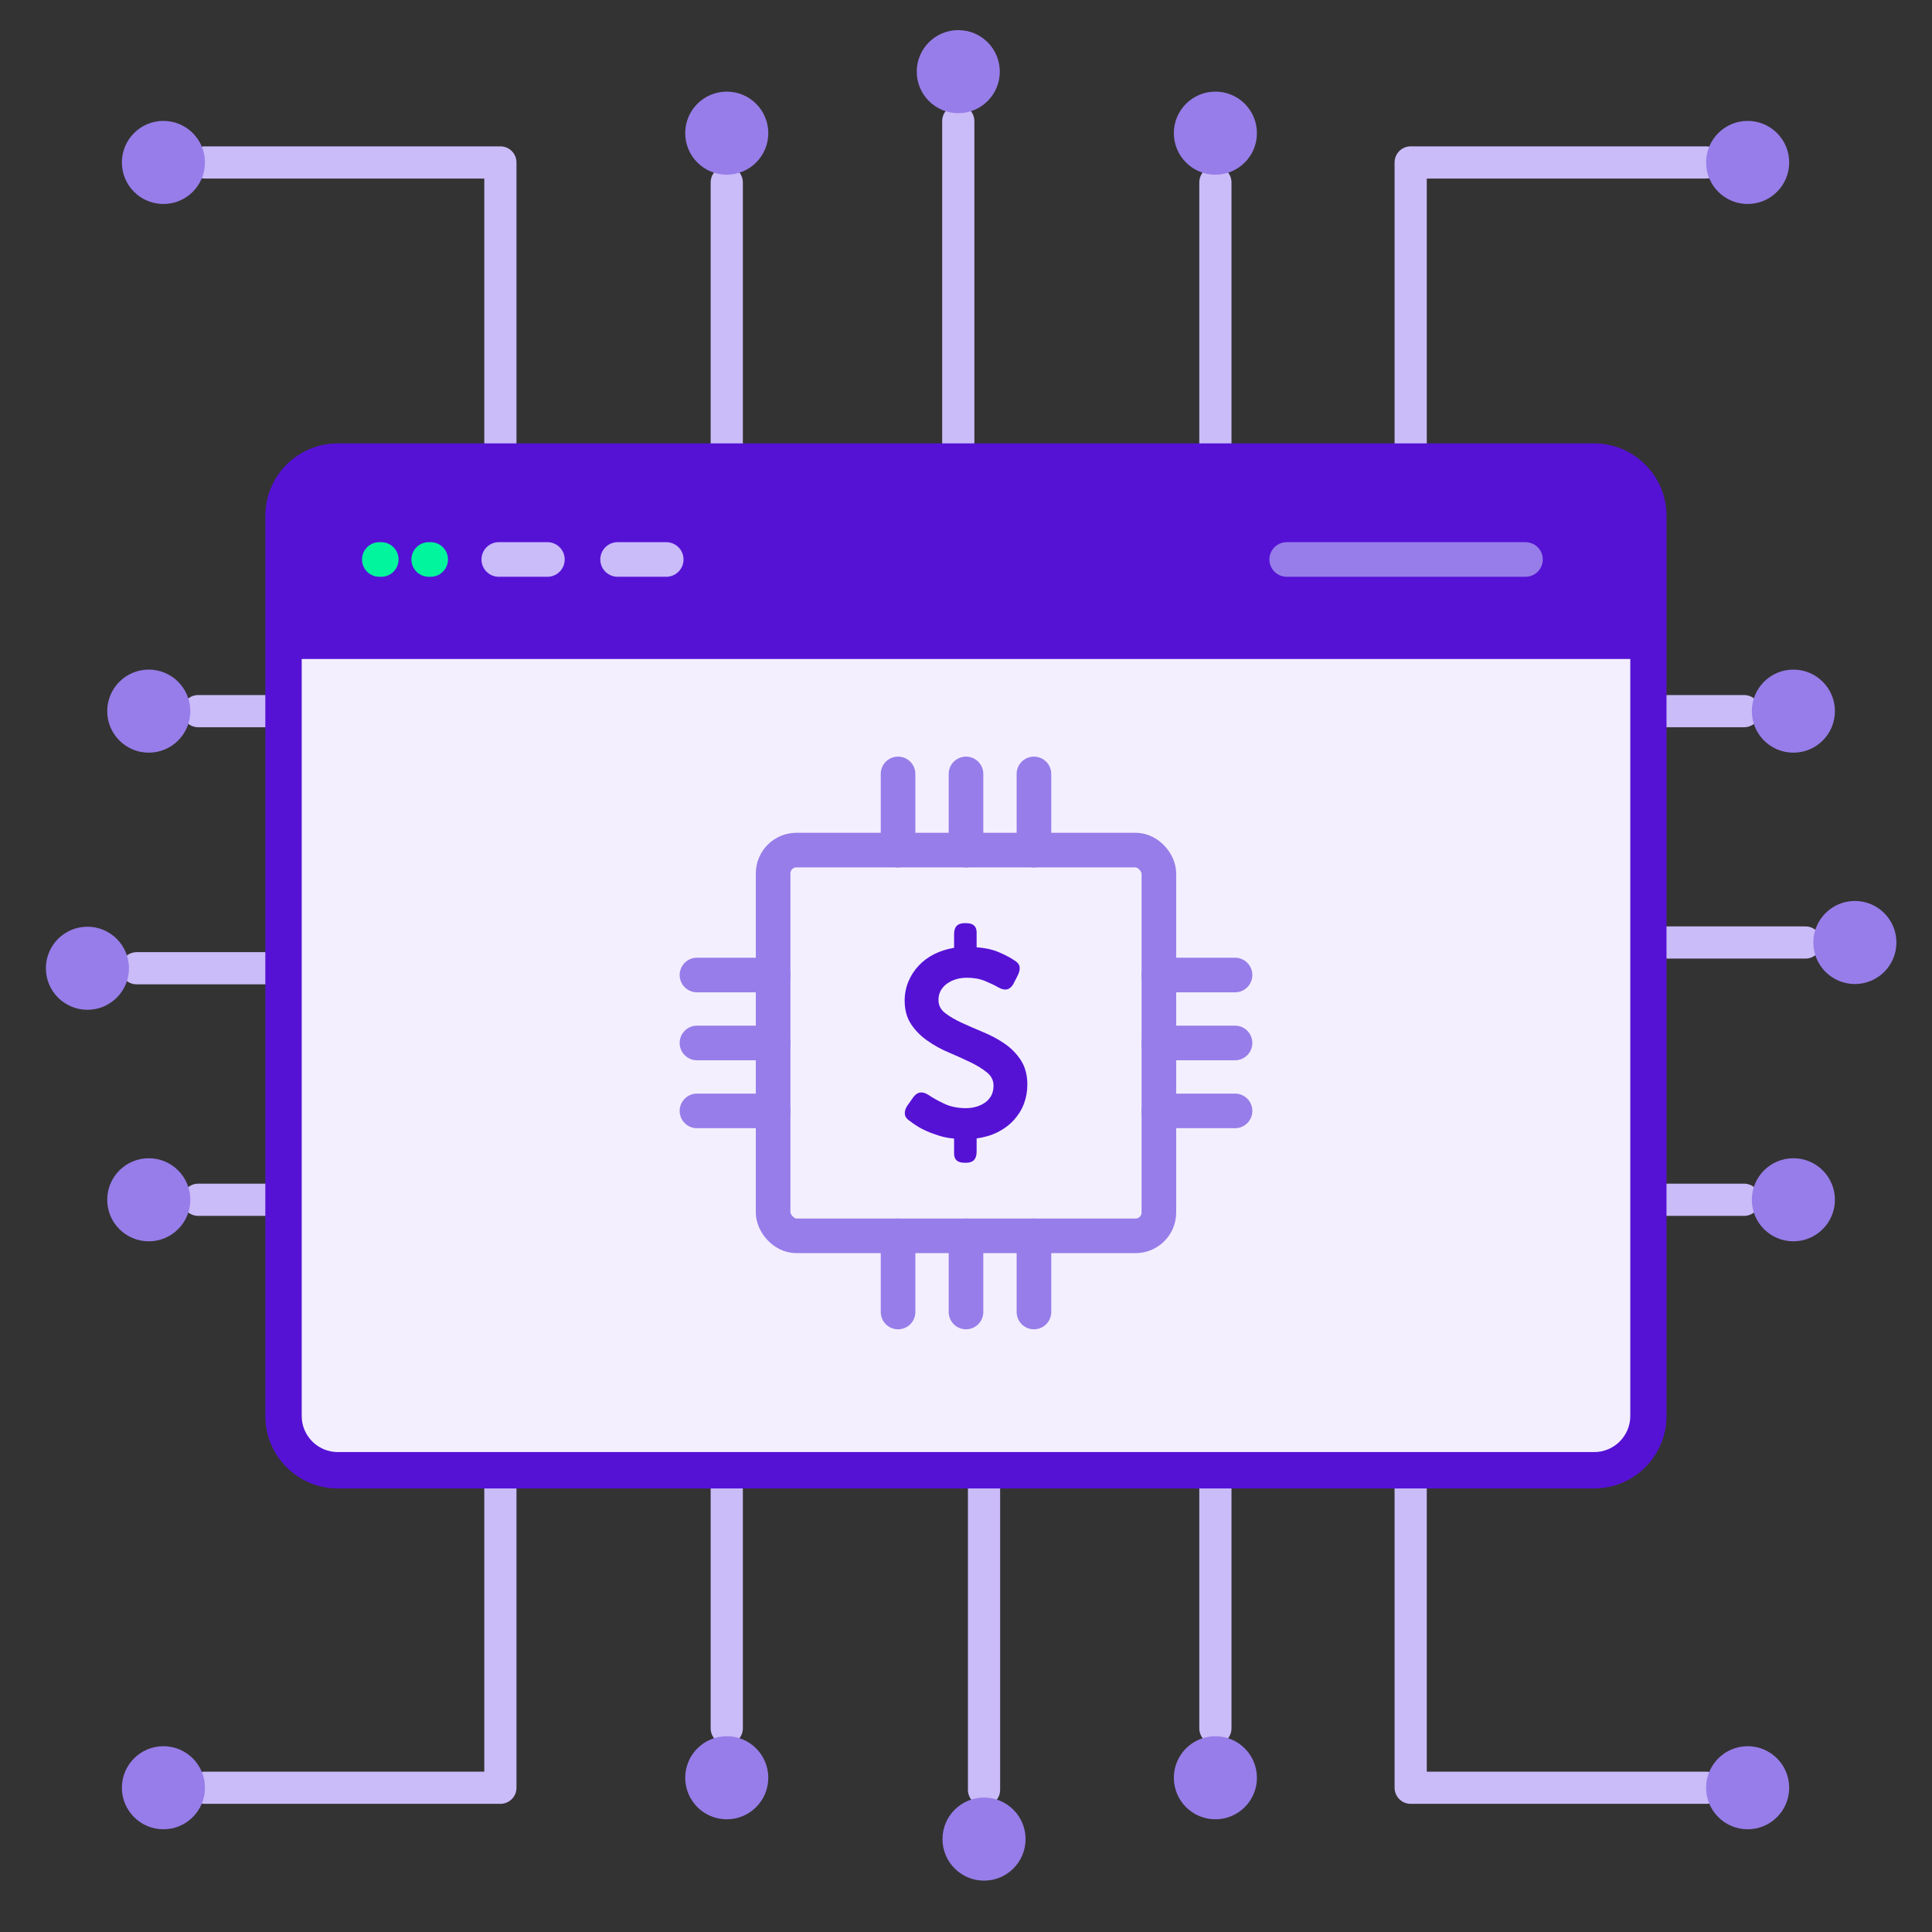
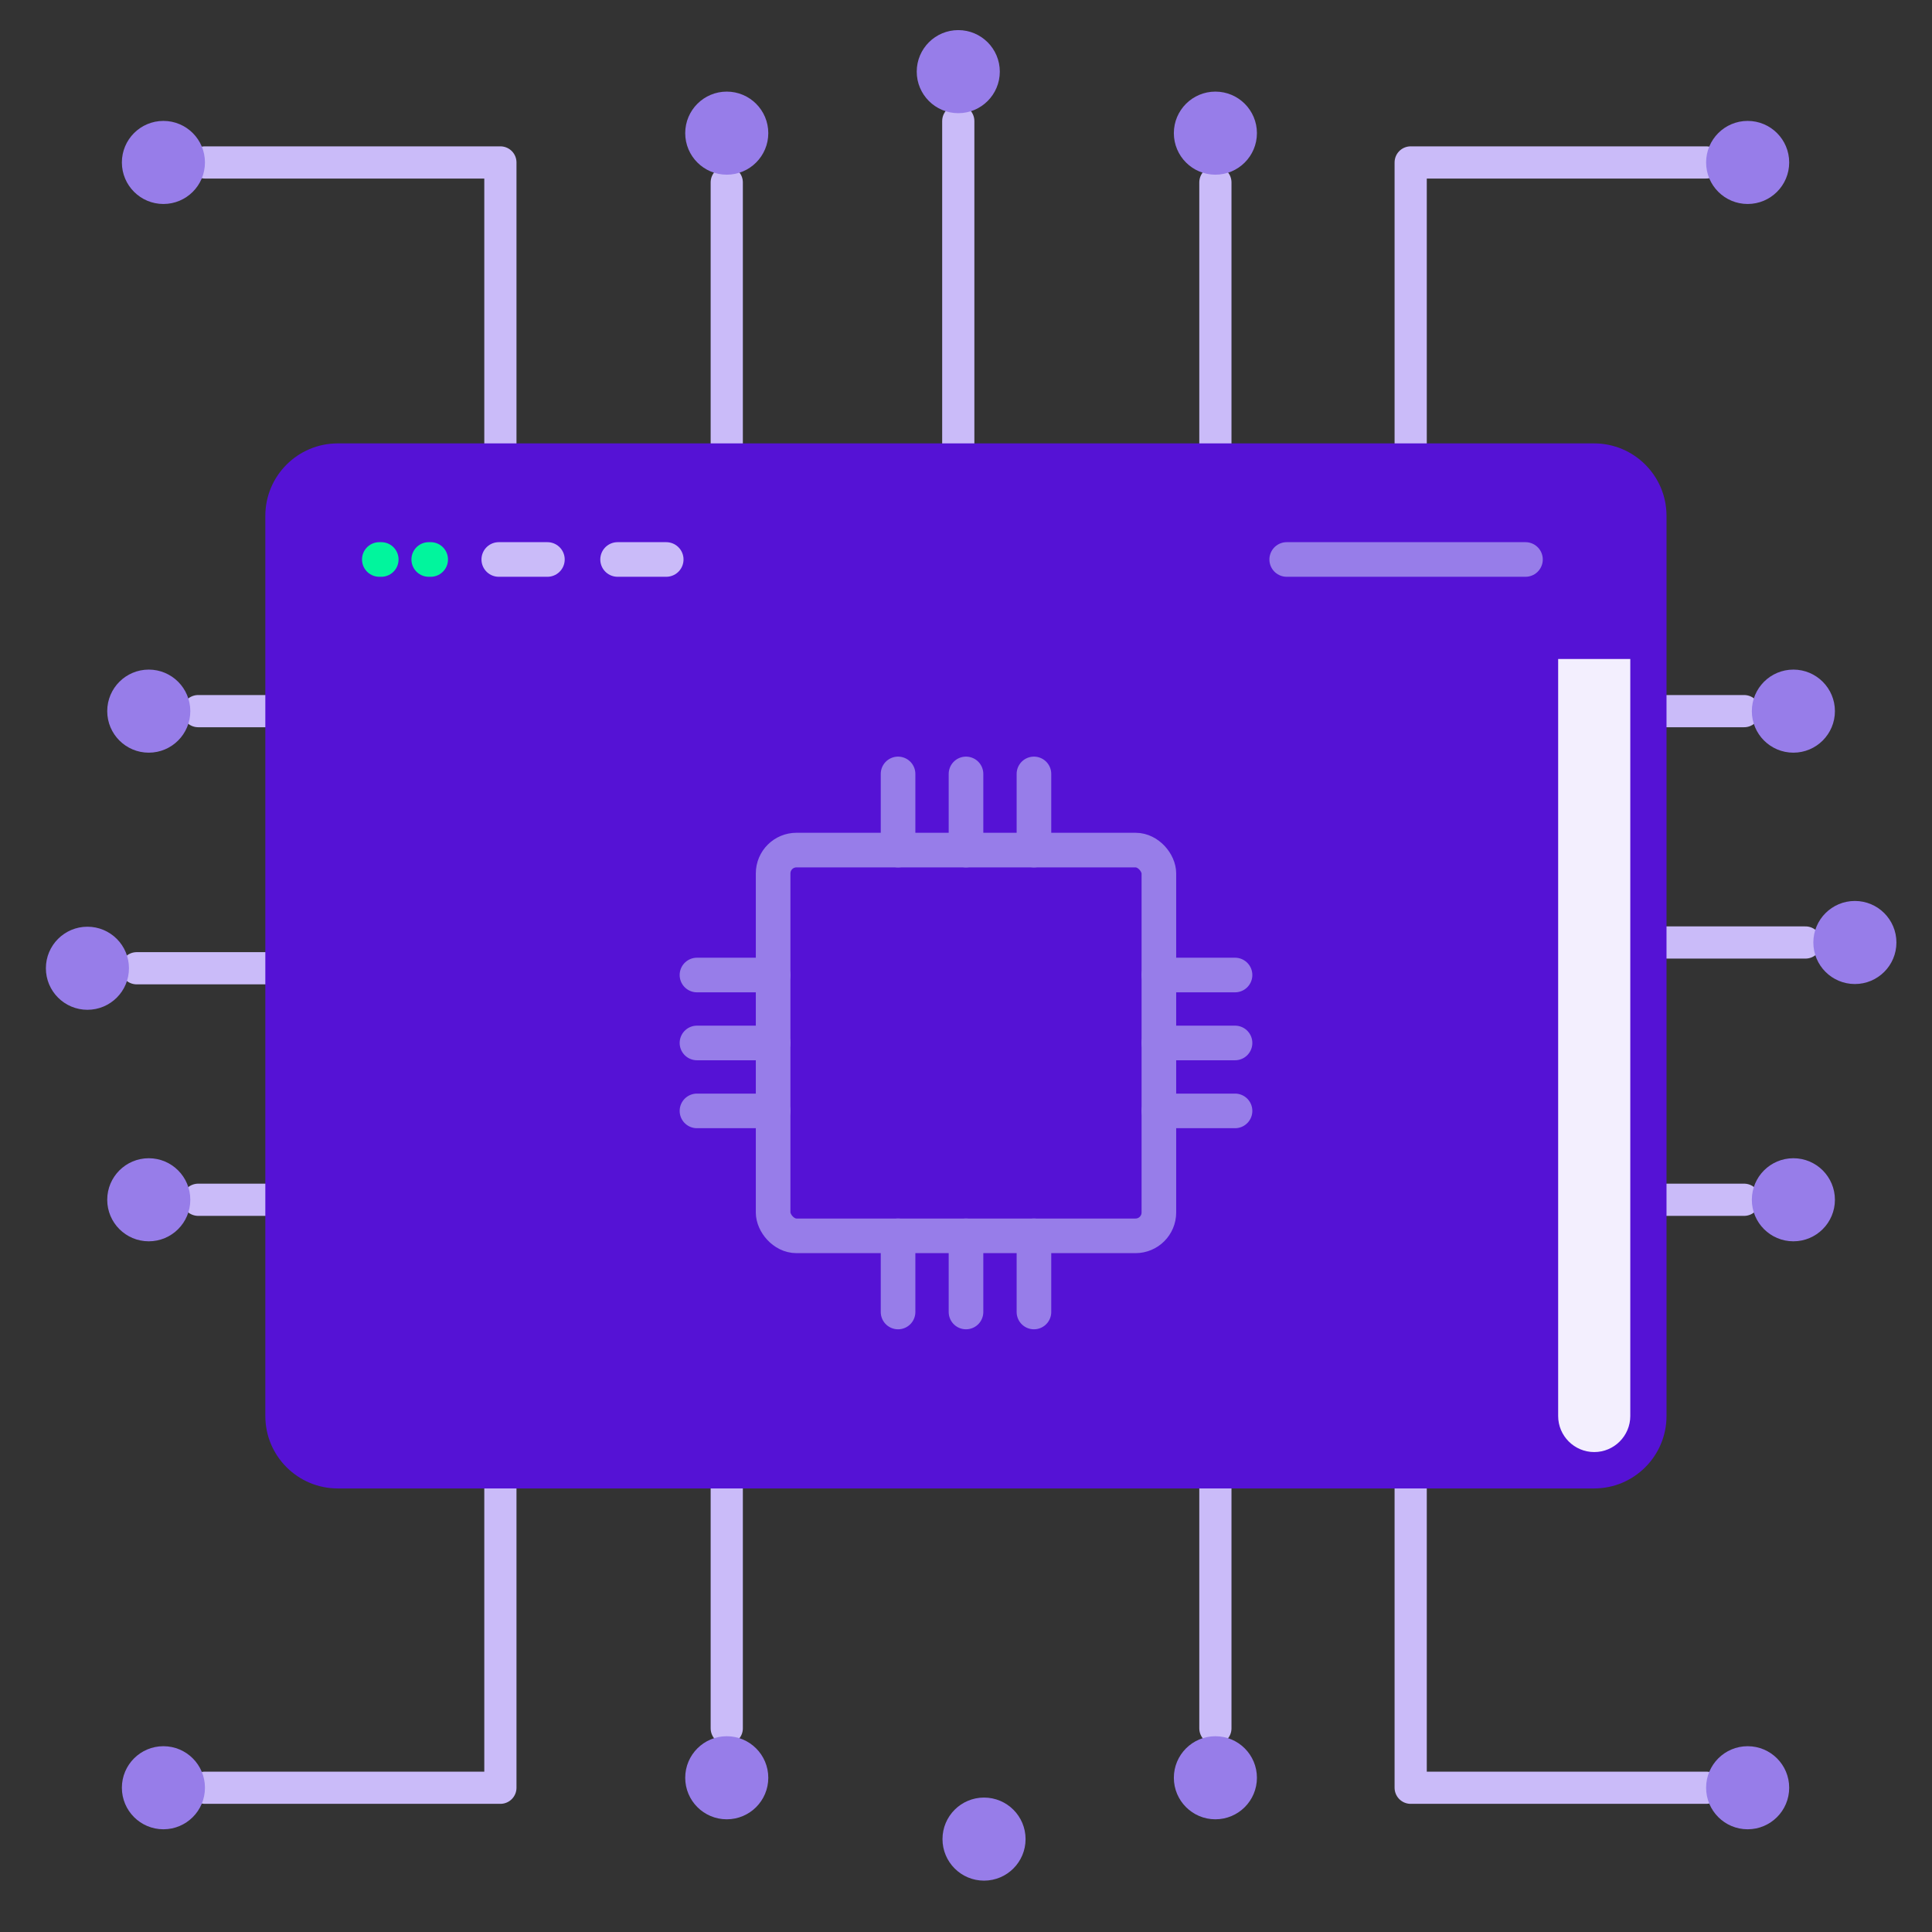
<svg xmlns="http://www.w3.org/2000/svg" id="Layer_1" viewBox="0 0 120 120">
  <rect x="0" y="0" width="120" height="120" fill="#333333" stroke="none" />
  <polyline points="31.08 49.65 31.08 10.09 12.73 10.09" style="fill:none; stroke:#cabbf9; stroke-linecap:round; stroke-linejoin:round; stroke-width:2px;" />
  <circle cx="10.15" cy="10.09" r="2.58" style="fill:#977de9;" />
  <polyline points="31.08 71.48 31.08 111.04 12.73 111.04" style="fill:none; stroke:#cabbf9; stroke-linecap:round; stroke-linejoin:round; stroke-width:2px;" />
  <circle cx="10.15" cy="111.04" r="2.58" style="fill:#977de9;" />
  <polyline points="87.62 71.48 87.62 111.04 105.97 111.04" style="fill:none; stroke:#cabbf9; stroke-linecap:round; stroke-linejoin:round; stroke-width:2px;" />
  <circle cx="108.55" cy="111.04" r="2.58" style="fill:#977de9;" />
  <polyline points="87.62 49.65 87.62 10.09 105.97 10.09" style="fill:none; stroke:#cabbf9; stroke-linecap:round; stroke-linejoin:round; stroke-width:2px;" />
  <circle cx="108.55" cy="10.09" r="2.58" style="fill:#977de9;" />
  <line x1="45.14" y1="36.76" x2="45.14" y2="11.33" style="fill:none; stroke:#cabbf9; stroke-linecap:round; stroke-linejoin:round; stroke-width:2px;" />
  <circle cx="45.14" cy="8.27" r="2.58" style="fill:#977de9;" />
  <line x1="59.52" y1="32.95" x2="59.52" y2="7.52" style="fill:none; stroke:#cabbf9; stroke-linecap:round; stroke-linejoin:round; stroke-width:2px;" />
  <circle cx="59.52" cy="4.45" r="2.58" style="fill:#977de9;" />
  <line x1="75.49" y1="36.76" x2="75.49" y2="11.33" style="fill:none; stroke:#cabbf9; stroke-linecap:round; stroke-linejoin:round; stroke-width:2px;" />
  <circle cx="75.49" cy="8.27" r="2.58" style="fill:#977de9;" />
  <line x1="75.49" y1="81.92" x2="75.49" y2="107.35" style="fill:none; stroke:#cabbf9; stroke-linecap:round; stroke-linejoin:round; stroke-width:2px;" />
  <circle cx="75.49" cy="110.42" r="2.58" style="fill:#977de9;" />
-   <line x1="61.12" y1="85.74" x2="61.12" y2="111.17" style="fill:none; stroke:#cabbf9; stroke-linecap:round; stroke-linejoin:round; stroke-width:2px;" />
  <circle cx="61.12" cy="114.23" r="2.58" style="fill:#977de9;" />
  <line x1="45.14" y1="81.92" x2="45.14" y2="107.35" style="fill:none; stroke:#cabbf9; stroke-linecap:round; stroke-linejoin:round; stroke-width:2px;" />
  <circle cx="45.14" cy="110.42" r="2.58" style="fill:#977de9;" />
  <line x1="37.74" y1="74.52" x2="12.31" y2="74.52" style="fill:none; stroke:#cabbf9; stroke-linecap:round; stroke-linejoin:round; stroke-width:2px;" />
  <circle cx="9.24" cy="74.52" r="2.58" style="fill:#977de9;" />
  <line x1="33.92" y1="60.14" x2="8.49" y2="60.14" style="fill:none; stroke:#cabbf9; stroke-linecap:round; stroke-linejoin:round; stroke-width:2px;" />
  <circle cx="5.43" cy="60.14" r="2.58" style="fill:#977de9;" />
  <line x1="37.74" y1="44.17" x2="12.31" y2="44.17" style="fill:none; stroke:#cabbf9; stroke-linecap:round; stroke-linejoin:round; stroke-width:2px;" />
  <circle cx="9.24" cy="44.17" r="2.58" style="fill:#977de9;" />
  <line x1="82.9" y1="44.17" x2="108.33" y2="44.17" style="fill:none; stroke:#cabbf9; stroke-linecap:round; stroke-linejoin:round; stroke-width:2px;" />
  <circle cx="111.39" cy="44.17" r="2.58" style="fill:#977de9;" />
  <line x1="86.71" y1="58.54" x2="112.14" y2="58.54" style="fill:none; stroke:#cabbf9; stroke-linecap:round; stroke-linejoin:round; stroke-width:2px;" />
  <circle cx="115.21" cy="58.54" r="2.58" style="fill:#977de9;" />
  <line x1="82.9" y1="74.52" x2="108.33" y2="74.52" style="fill:none; stroke:#cabbf9; stroke-linecap:round; stroke-linejoin:round; stroke-width:2px;" />
  <circle cx="111.39" cy="74.52" r="2.58" style="fill:#977de9;" />
  <path d="M20.98,28.67h78.03c1.86,0,3.37,1.51,3.37,3.37v55.91c0,1.86-1.51,3.37-3.37,3.37H20.98c-1.86,0-3.37-1.51-3.37-3.37v-55.91c0-1.86,1.51-3.37,3.37-3.37Z" style="fill:#f3effe;" />
-   <path d="M99.02,29.8c1.23,0,2.24,1,2.24,2.24v55.91c0,1.23-1,2.24-2.24,2.24H20.98c-1.23,0-2.24-1-2.24-2.24v-55.91c0-1.23,1-2.24,2.24-2.24h78.03M99.02,27.54H20.98c-2.49,0-4.5,2.02-4.5,4.5v55.91c0,2.49,2.02,4.5,4.5,4.5h78.03c2.49,0,4.5-2.02,4.5-4.5v-55.91c0-2.49-2.02-4.5-4.5-4.5h0Z" style="fill:#5512d5;" />
+   <path d="M99.02,29.8c1.23,0,2.24,1,2.24,2.24v55.91c0,1.23-1,2.24-2.24,2.24c-1.23,0-2.24-1-2.24-2.24v-55.91c0-1.23,1-2.24,2.24-2.24h78.03M99.02,27.54H20.98c-2.49,0-4.5,2.02-4.5,4.5v55.91c0,2.49,2.02,4.5,4.5,4.5h78.03c2.49,0,4.5-2.02,4.5-4.5v-55.91c0-2.49-2.02-4.5-4.5-4.5h0Z" style="fill:#5512d5;" />
  <path d="M22.35,28.58h75.9c2.43,0,4.4,1.97,4.4,4.4v7.95H17.95v-7.95c0-2.43,1.97-4.4,4.4-4.4Z" style="fill:#5512d5;" />
  <line x1="23.56" y1="34.75" x2="23.68" y2="34.75" style="fill:none; stroke:#01f59d; stroke-linecap:round; stroke-miterlimit:10; stroke-width:2.15px;" />
  <line x1="26.63" y1="34.75" x2="26.75" y2="34.75" style="fill:none; stroke:#01f59d; stroke-linecap:round; stroke-miterlimit:10; stroke-width:2.15px;" />
  <line x1="30.98" y1="34.75" x2="34" y2="34.75" style="fill:none; stroke:#cabbf9; stroke-linecap:round; stroke-miterlimit:10; stroke-width:2.15px;" />
  <line x1="38.36" y1="34.75" x2="41.38" y2="34.75" style="fill:none; stroke:#cabbf9; stroke-linecap:round; stroke-miterlimit:10; stroke-width:2.15px;" />
  <line x1="79.92" y1="34.75" x2="94.75" y2="34.75" style="fill:none; stroke:#977de9; stroke-linecap:round; stroke-miterlimit:10; stroke-width:2.15px;" />
  <line x1="64.22" y1="48.07" x2="64.22" y2="52.8" style="fill:none; stroke:#977de9; stroke-linecap:round; stroke-linejoin:round; stroke-width:2.15px;" />
  <line x1="60" y1="48.07" x2="60" y2="52.8" style="fill:none; stroke:#977de9; stroke-linecap:round; stroke-linejoin:round; stroke-width:2.15px;" />
  <line x1="55.78" y1="48.07" x2="55.78" y2="52.8" style="fill:none; stroke:#977de9; stroke-linecap:round; stroke-linejoin:round; stroke-width:2.15px;" />
  <line x1="71.98" y1="60.56" x2="76.71" y2="60.56" style="fill:none; stroke:#977de9; stroke-linecap:round; stroke-linejoin:round; stroke-width:2.15px;" />
  <line x1="71.98" y1="64.78" x2="76.71" y2="64.78" style="fill:none; stroke:#977de9; stroke-linecap:round; stroke-linejoin:round; stroke-width:2.15px;" />
  <line x1="71.98" y1="69" x2="76.71" y2="69" style="fill:none; stroke:#977de9; stroke-linecap:round; stroke-linejoin:round; stroke-width:2.15px;" />
  <rect x="48.02" y="52.8" width="23.96" height="23.96" rx="1.45" ry="1.45" style="fill:none; stroke:#977de9; stroke-linecap:round; stroke-linejoin:round; stroke-width:2.15px;" />
  <path d="M56.48,69.61c-.17-.12-.27-.26-.28-.43-.01-.17.04-.34.16-.51l.36-.51c.25-.35.57-.4.95-.15.25.17.57.35.97.54.4.19.85.28,1.36.28.22,0,.43-.03.64-.09.21-.06.39-.15.55-.26.16-.11.28-.26.38-.43.09-.17.14-.38.14-.62,0-.33-.14-.6-.41-.82-.27-.22-.61-.43-1.02-.63s-.85-.39-1.33-.6c-.48-.2-.92-.44-1.33-.73-.41-.28-.75-.62-1.02-1.02-.27-.4-.41-.89-.41-1.48,0-.42.08-.82.23-1.18.15-.36.36-.69.63-.98.27-.29.59-.53.96-.72.38-.19.79-.32,1.25-.4v-.86c0-.45.22-.67.65-.67h.11c.42,0,.64.19.64.57v.93c.57.04,1.05.15,1.44.33.4.17.7.34.92.49.18.11.29.24.31.4.02.16-.02.33-.11.51l-.28.55c-.21.37-.52.44-.93.21-.22-.13-.5-.26-.83-.4-.34-.14-.71-.2-1.13-.2-.49,0-.91.13-1.25.38-.34.26-.51.59-.51,1,0,.33.14.6.41.81.27.21.61.41,1.02.6.41.19.85.38,1.33.58.48.2.92.43,1.33.71.41.28.75.62,1.02,1.03.27.41.41.92.41,1.53,0,.41-.07.81-.21,1.18-.14.38-.35.71-.62,1.01-.27.3-.6.55-.99.75-.39.2-.83.33-1.33.4v.82c0,.46-.21.69-.64.69h-.11c-.44,0-.65-.19-.65-.57v-.93c-.34-.03-.65-.09-.93-.18-.28-.09-.54-.18-.78-.29-.23-.1-.44-.21-.62-.33-.18-.11-.33-.22-.45-.32Z" style="fill:#5512d5;" />
  <line x1="64.22" y1="76.76" x2="64.22" y2="81.49" style="fill:none; stroke:#977de9; stroke-linecap:round; stroke-linejoin:round; stroke-width:2.15px;" />
  <line x1="60" y1="76.76" x2="60" y2="81.49" style="fill:none; stroke:#977de9; stroke-linecap:round; stroke-linejoin:round; stroke-width:2.15px;" />
  <line x1="55.78" y1="76.76" x2="55.78" y2="81.49" style="fill:none; stroke:#977de9; stroke-linecap:round; stroke-linejoin:round; stroke-width:2.15px;" />
  <line x1="43.29" y1="60.56" x2="48.02" y2="60.56" style="fill:none; stroke:#977de9; stroke-linecap:round; stroke-linejoin:round; stroke-width:2.15px;" />
  <line x1="43.29" y1="64.78" x2="48.02" y2="64.78" style="fill:none; stroke:#977de9; stroke-linecap:round; stroke-linejoin:round; stroke-width:2.15px;" />
  <line x1="43.29" y1="69" x2="48.02" y2="69" style="fill:none; stroke:#977de9; stroke-linecap:round; stroke-linejoin:round; stroke-width:2.15px;" />
</svg>